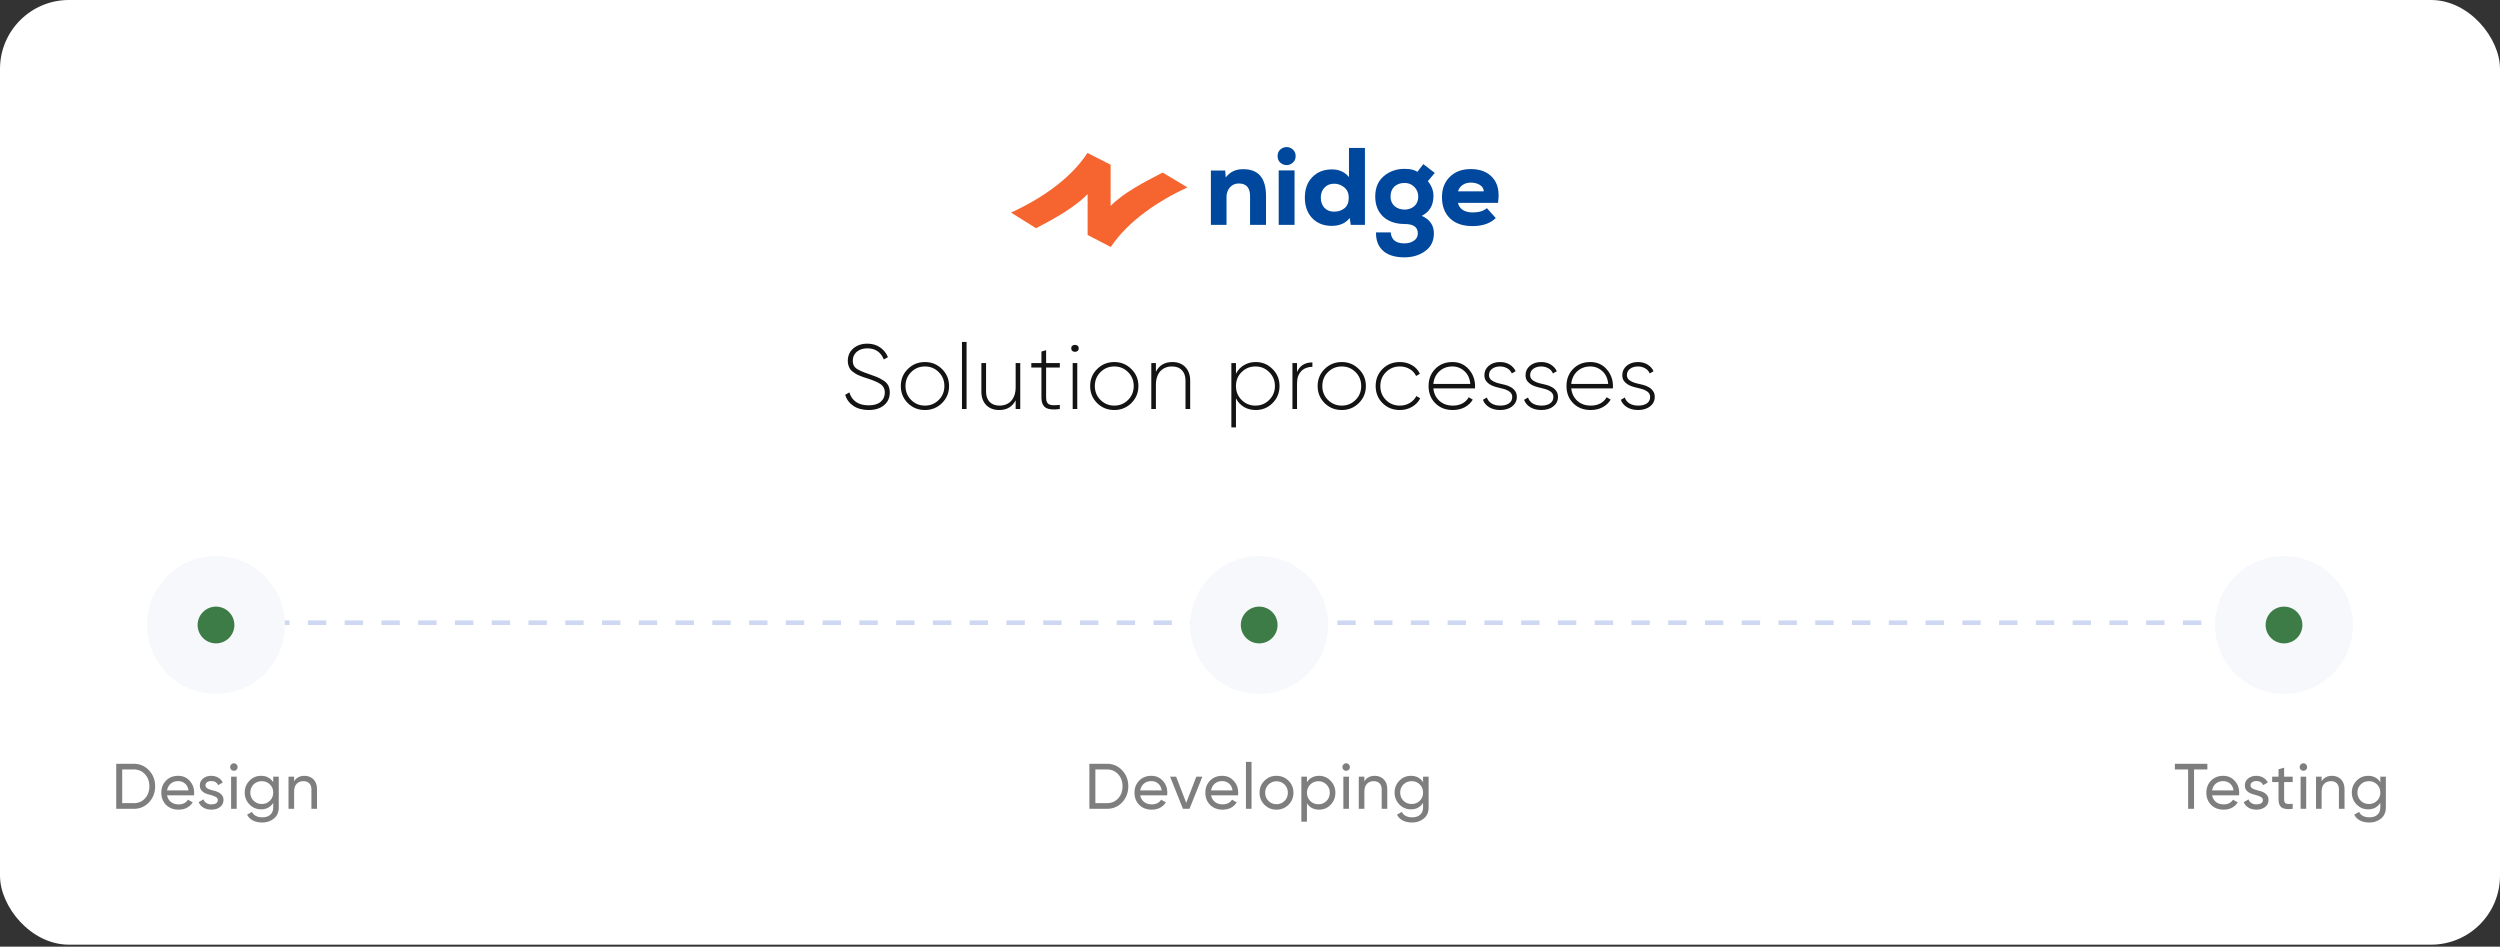
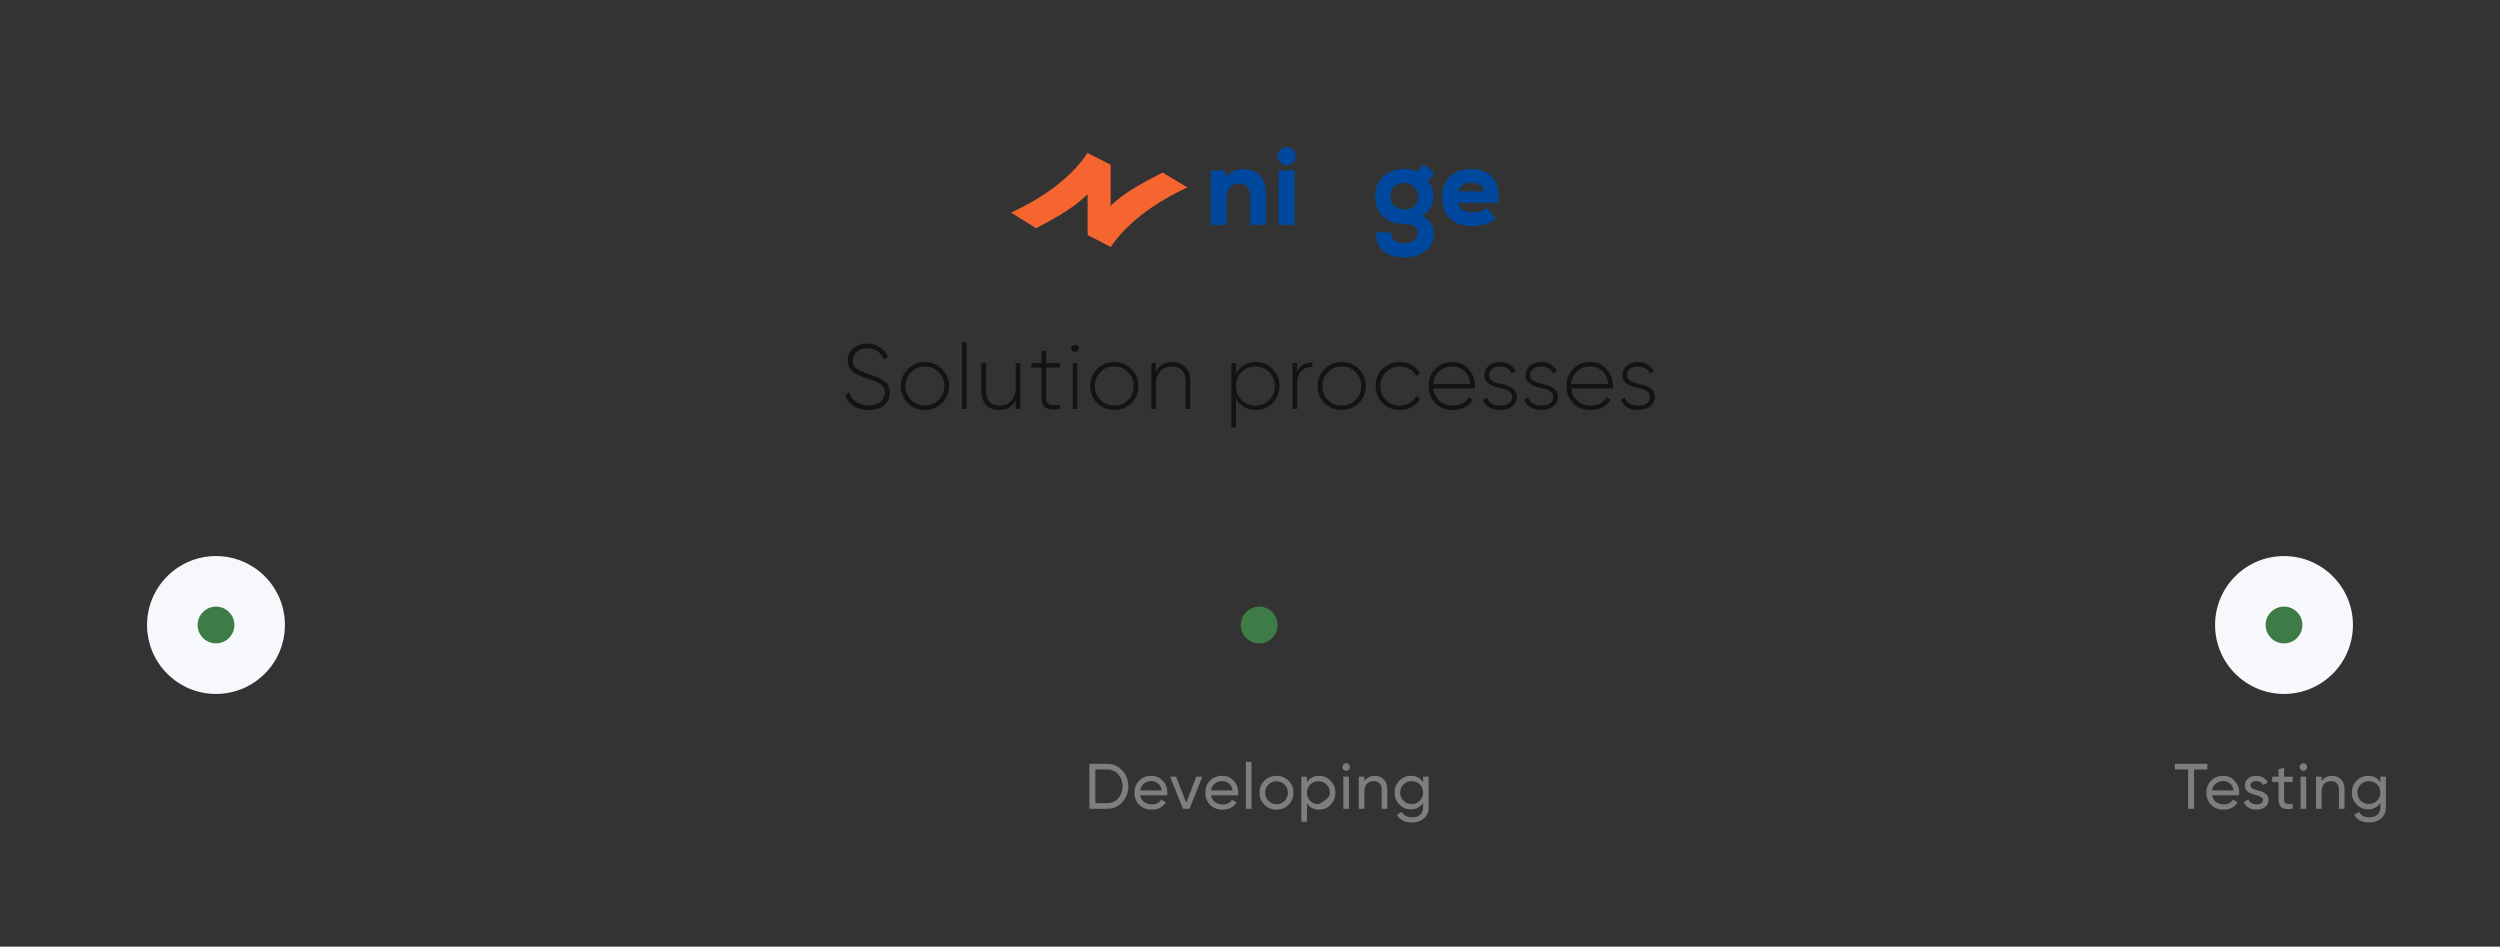
<svg xmlns="http://www.w3.org/2000/svg" width="544" height="206" viewBox="0 0 544 206" fill="none">
  <rect x="0" y="0" width="544" height="206" fill="#333333" stroke="none" />
-   <rect width="544" height="205.56" rx="15" fill="white" />
-   <path d="M29.112 166.2C30.438 166.2 31.544 166.676 32.43 167.628C33.317 168.571 33.76 169.728 33.76 171.1C33.76 172.463 33.317 173.625 32.43 174.586C31.544 175.529 30.438 176 29.112 176H25.29V166.2H29.112ZM29.112 174.768C30.111 174.768 30.928 174.418 31.562 173.718C32.197 173.009 32.514 172.136 32.514 171.1C32.514 170.064 32.197 169.191 31.562 168.482C30.928 167.782 30.111 167.432 29.112 167.432H26.592V174.768H29.112ZM36.347 173.06C36.469 173.685 36.753 174.171 37.201 174.516C37.649 174.861 38.209 175.034 38.881 175.034C39.805 175.034 40.477 174.693 40.897 174.012L41.933 174.6C41.243 175.655 40.216 176.182 38.853 176.182C37.752 176.182 36.847 175.837 36.137 175.146C35.447 174.437 35.101 173.555 35.101 172.5C35.101 171.436 35.442 170.559 36.123 169.868C36.805 169.168 37.687 168.818 38.769 168.818C39.796 168.818 40.631 169.182 41.275 169.91C41.929 170.619 42.255 171.487 42.255 172.514C42.255 172.701 42.241 172.883 42.213 173.06H36.347ZM38.769 169.966C38.116 169.966 37.575 170.153 37.145 170.526C36.716 170.89 36.45 171.38 36.347 171.996H41.023C40.921 171.324 40.659 170.82 40.239 170.484C39.819 170.139 39.329 169.966 38.769 169.966ZM44.712 170.89C44.712 171.161 44.843 171.38 45.104 171.548C45.375 171.707 45.706 171.837 46.098 171.94C46.369 171.996 46.653 172.071 46.952 172.164C47.251 172.257 47.526 172.383 47.778 172.542C48.03 172.701 48.235 172.906 48.394 173.158C48.553 173.401 48.632 173.709 48.632 174.082C48.632 174.717 48.385 175.225 47.89 175.608C47.395 175.991 46.77 176.182 46.014 176.182C45.333 176.182 44.749 176.037 44.264 175.748C43.779 175.449 43.433 175.048 43.228 174.544L44.278 173.942C44.39 174.278 44.6 174.544 44.908 174.74C45.216 174.936 45.585 175.034 46.014 175.034C46.415 175.034 46.747 174.959 47.008 174.81C47.269 174.651 47.4 174.409 47.4 174.082C47.4 173.811 47.265 173.597 46.994 173.438C46.733 173.27 46.406 173.139 46.014 173.046C45.734 172.971 45.445 172.887 45.146 172.794C44.847 172.701 44.572 172.579 44.32 172.43C44.077 172.271 43.877 172.071 43.718 171.828C43.559 171.585 43.48 171.277 43.48 170.904C43.48 170.297 43.713 169.798 44.18 169.406C44.656 169.014 45.249 168.818 45.958 168.818C46.527 168.818 47.031 168.949 47.47 169.21C47.918 169.462 48.254 169.817 48.478 170.274L47.456 170.848C47.204 170.251 46.705 169.952 45.958 169.952C45.613 169.952 45.319 170.036 45.076 170.204C44.833 170.363 44.712 170.591 44.712 170.89ZM50.902 167.726C50.668 167.726 50.472 167.647 50.314 167.488C50.155 167.329 50.076 167.138 50.076 166.914C50.076 166.69 50.155 166.499 50.314 166.34C50.472 166.172 50.668 166.088 50.902 166.088C51.126 166.088 51.317 166.172 51.476 166.34C51.634 166.499 51.714 166.69 51.714 166.914C51.714 167.138 51.634 167.329 51.476 167.488C51.317 167.647 51.126 167.726 50.902 167.726ZM50.286 176V169H51.504V176H50.286ZM59.452 169H60.656V175.706C60.656 176.742 60.306 177.545 59.606 178.114C58.897 178.693 58.056 178.982 57.086 178.982C56.292 178.982 55.611 178.837 55.042 178.548C54.482 178.259 54.057 177.834 53.768 177.274L54.832 176.672C55.205 177.456 55.966 177.848 57.114 177.848C57.842 177.848 58.411 177.657 58.822 177.274C59.242 176.901 59.452 176.378 59.452 175.706V174.712C58.836 175.645 57.959 176.112 56.82 176.112C55.812 176.112 54.967 175.757 54.286 175.048C53.595 174.329 53.25 173.466 53.25 172.458C53.25 171.45 53.595 170.591 54.286 169.882C54.967 169.173 55.812 168.818 56.82 168.818C57.968 168.818 58.845 169.28 59.452 170.204V169ZM59.452 172.458C59.452 171.758 59.214 171.17 58.738 170.694C58.262 170.218 57.669 169.98 56.96 169.98C56.251 169.98 55.658 170.218 55.182 170.694C54.706 171.17 54.468 171.758 54.468 172.458C54.468 173.167 54.706 173.76 55.182 174.236C55.658 174.712 56.251 174.95 56.96 174.95C57.669 174.95 58.262 174.712 58.738 174.236C59.214 173.76 59.452 173.167 59.452 172.458ZM66.267 168.818C66.678 168.818 67.047 168.888 67.373 169.028C67.709 169.159 67.994 169.35 68.227 169.602C68.47 169.845 68.657 170.143 68.787 170.498C68.918 170.853 68.983 171.254 68.983 171.702V176H67.765V171.772C67.765 171.203 67.611 170.764 67.303 170.456C66.995 170.139 66.571 169.98 66.029 169.98C65.423 169.98 64.933 170.171 64.559 170.554C64.186 170.927 63.999 171.506 63.999 172.29V176H62.781V169H63.999V170.008C64.485 169.215 65.241 168.818 66.267 168.818Z" fill="#7E7E7E" />
-   <path d="M240.872 166.2C242.197 166.2 243.303 166.676 244.19 167.628C245.077 168.571 245.52 169.728 245.52 171.1C245.52 172.463 245.077 173.625 244.19 174.586C243.303 175.529 242.197 176 240.872 176H237.05V166.2H240.872ZM240.872 174.768C241.871 174.768 242.687 174.418 243.322 173.718C243.957 173.009 244.274 172.136 244.274 171.1C244.274 170.064 243.957 169.191 243.322 168.482C242.687 167.782 241.871 167.432 240.872 167.432H238.352V174.768H240.872ZM248.107 173.06C248.228 173.685 248.513 174.171 248.961 174.516C249.409 174.861 249.969 175.034 250.641 175.034C251.565 175.034 252.237 174.693 252.657 174.012L253.693 174.6C253.002 175.655 251.975 176.182 250.613 176.182C249.511 176.182 248.606 175.837 247.897 175.146C247.206 174.437 246.861 173.555 246.861 172.5C246.861 171.436 247.201 170.559 247.883 169.868C248.564 169.168 249.446 168.818 250.529 168.818C251.555 168.818 252.391 169.182 253.035 169.91C253.688 170.619 254.015 171.487 254.015 172.514C254.015 172.701 254.001 172.883 253.973 173.06H248.107ZM250.529 169.966C249.875 169.966 249.334 170.153 248.905 170.526C248.475 170.89 248.209 171.38 248.107 171.996H252.783C252.68 171.324 252.419 170.82 251.999 170.484C251.579 170.139 251.089 169.966 250.529 169.966ZM260.321 169H261.638L258.837 176H257.409L254.609 169H255.925L258.123 174.698L260.321 169ZM263.528 173.06C263.649 173.685 263.934 174.171 264.382 174.516C264.83 174.861 265.39 175.034 266.062 175.034C266.986 175.034 267.658 174.693 268.078 174.012L269.114 174.6C268.423 175.655 267.397 176.182 266.034 176.182C264.933 176.182 264.027 175.837 263.318 175.146C262.627 174.437 262.282 173.555 262.282 172.5C262.282 171.436 262.623 170.559 263.304 169.868C263.985 169.168 264.867 168.818 265.95 168.818C266.977 168.818 267.812 169.182 268.456 169.91C269.109 170.619 269.436 171.487 269.436 172.514C269.436 172.701 269.422 172.883 269.394 173.06H263.528ZM265.95 169.966C265.297 169.966 264.755 170.153 264.326 170.526C263.897 170.89 263.631 171.38 263.528 171.996H268.204C268.101 171.324 267.84 170.82 267.42 170.484C267 170.139 266.51 169.966 265.95 169.966ZM271.116 176V165.78H272.334V176H271.116ZM280.38 175.118C279.671 175.827 278.798 176.182 277.762 176.182C276.726 176.182 275.854 175.827 275.144 175.118C274.435 174.409 274.08 173.536 274.08 172.5C274.08 171.464 274.435 170.591 275.144 169.882C275.854 169.173 276.726 168.818 277.762 168.818C278.798 168.818 279.671 169.173 280.38 169.882C281.099 170.601 281.458 171.473 281.458 172.5C281.458 173.527 281.099 174.399 280.38 175.118ZM277.762 174.992C278.462 174.992 279.05 174.754 279.526 174.278C280.002 173.802 280.24 173.209 280.24 172.5C280.24 171.791 280.002 171.198 279.526 170.722C279.05 170.246 278.462 170.008 277.762 170.008C277.072 170.008 276.488 170.246 276.012 170.722C275.536 171.198 275.298 171.791 275.298 172.5C275.298 173.209 275.536 173.802 276.012 174.278C276.488 174.754 277.072 174.992 277.762 174.992ZM287.038 168.818C288.018 168.818 288.854 169.177 289.544 169.896C290.235 170.615 290.58 171.483 290.58 172.5C290.58 173.527 290.235 174.399 289.544 175.118C288.863 175.827 288.028 176.182 287.038 176.182C285.872 176.182 284.99 175.72 284.392 174.796V178.8H283.174V169H284.392V170.204C284.99 169.28 285.872 168.818 287.038 168.818ZM286.884 175.006C287.584 175.006 288.172 174.768 288.648 174.292C289.124 173.807 289.362 173.209 289.362 172.5C289.362 171.791 289.124 171.198 288.648 170.722C288.172 170.237 287.584 169.994 286.884 169.994C286.175 169.994 285.582 170.237 285.106 170.722C284.63 171.198 284.392 171.791 284.392 172.5C284.392 173.209 284.63 173.807 285.106 174.292C285.582 174.768 286.175 175.006 286.884 175.006ZM292.93 167.726C292.696 167.726 292.5 167.647 292.342 167.488C292.183 167.329 292.104 167.138 292.104 166.914C292.104 166.69 292.183 166.499 292.342 166.34C292.5 166.172 292.696 166.088 292.93 166.088C293.154 166.088 293.345 166.172 293.504 166.34C293.662 166.499 293.742 166.69 293.742 166.914C293.742 167.138 293.662 167.329 293.504 167.488C293.345 167.647 293.154 167.726 292.93 167.726ZM292.314 176V169H293.532V176H292.314ZM299.156 168.818C299.567 168.818 299.935 168.888 300.262 169.028C300.598 169.159 300.883 169.35 301.116 169.602C301.359 169.845 301.545 170.143 301.676 170.498C301.807 170.853 301.872 171.254 301.872 171.702V176H300.654V171.772C300.654 171.203 300.5 170.764 300.192 170.456C299.884 170.139 299.459 169.98 298.918 169.98C298.311 169.98 297.821 170.171 297.448 170.554C297.075 170.927 296.888 171.506 296.888 172.29V176H295.67V169H296.888V170.008C297.373 169.215 298.129 168.818 299.156 168.818ZM309.662 169H310.866V175.706C310.866 176.742 310.516 177.545 309.816 178.114C309.107 178.693 308.267 178.982 307.296 178.982C306.503 178.982 305.822 178.837 305.252 178.548C304.692 178.259 304.268 177.834 303.978 177.274L305.042 176.672C305.416 177.456 306.176 177.848 307.324 177.848C308.052 177.848 308.622 177.657 309.032 177.274C309.452 176.901 309.662 176.378 309.662 175.706V174.712C309.046 175.645 308.169 176.112 307.03 176.112C306.022 176.112 305.178 175.757 304.496 175.048C303.806 174.329 303.46 173.466 303.46 172.458C303.46 171.45 303.806 170.591 304.496 169.882C305.178 169.173 306.022 168.818 307.03 168.818C308.178 168.818 309.056 169.28 309.662 170.204V169ZM309.662 172.458C309.662 171.758 309.424 171.17 308.948 170.694C308.472 170.218 307.88 169.98 307.17 169.98C306.461 169.98 305.868 170.218 305.392 170.694C304.916 171.17 304.678 171.758 304.678 172.458C304.678 173.167 304.916 173.76 305.392 174.236C305.868 174.712 306.461 174.95 307.17 174.95C307.88 174.95 308.472 174.712 308.948 174.236C309.424 173.76 309.662 173.167 309.662 172.458Z" fill="#7E7E7E" />
+   <path d="M240.872 166.2C242.197 166.2 243.303 166.676 244.19 167.628C245.077 168.571 245.52 169.728 245.52 171.1C245.52 172.463 245.077 173.625 244.19 174.586C243.303 175.529 242.197 176 240.872 176H237.05V166.2H240.872ZM240.872 174.768C241.871 174.768 242.687 174.418 243.322 173.718C243.957 173.009 244.274 172.136 244.274 171.1C244.274 170.064 243.957 169.191 243.322 168.482C242.687 167.782 241.871 167.432 240.872 167.432H238.352V174.768H240.872ZM248.107 173.06C248.228 173.685 248.513 174.171 248.961 174.516C249.409 174.861 249.969 175.034 250.641 175.034C251.565 175.034 252.237 174.693 252.657 174.012L253.693 174.6C253.002 175.655 251.975 176.182 250.613 176.182C249.511 176.182 248.606 175.837 247.897 175.146C247.206 174.437 246.861 173.555 246.861 172.5C246.861 171.436 247.201 170.559 247.883 169.868C248.564 169.168 249.446 168.818 250.529 168.818C251.555 168.818 252.391 169.182 253.035 169.91C253.688 170.619 254.015 171.487 254.015 172.514C254.015 172.701 254.001 172.883 253.973 173.06H248.107ZM250.529 169.966C249.875 169.966 249.334 170.153 248.905 170.526C248.475 170.89 248.209 171.38 248.107 171.996H252.783C252.68 171.324 252.419 170.82 251.999 170.484C251.579 170.139 251.089 169.966 250.529 169.966ZM260.321 169H261.638L258.837 176H257.409L254.609 169H255.925L258.123 174.698L260.321 169ZM263.528 173.06C263.649 173.685 263.934 174.171 264.382 174.516C264.83 174.861 265.39 175.034 266.062 175.034C266.986 175.034 267.658 174.693 268.078 174.012L269.114 174.6C268.423 175.655 267.397 176.182 266.034 176.182C264.933 176.182 264.027 175.837 263.318 175.146C262.627 174.437 262.282 173.555 262.282 172.5C262.282 171.436 262.623 170.559 263.304 169.868C263.985 169.168 264.867 168.818 265.95 168.818C266.977 168.818 267.812 169.182 268.456 169.91C269.109 170.619 269.436 171.487 269.436 172.514C269.436 172.701 269.422 172.883 269.394 173.06H263.528ZM265.95 169.966C265.297 169.966 264.755 170.153 264.326 170.526C263.897 170.89 263.631 171.38 263.528 171.996H268.204C268.101 171.324 267.84 170.82 267.42 170.484C267 170.139 266.51 169.966 265.95 169.966ZM271.116 176V165.78H272.334V176H271.116ZM280.38 175.118C279.671 175.827 278.798 176.182 277.762 176.182C276.726 176.182 275.854 175.827 275.144 175.118C274.435 174.409 274.08 173.536 274.08 172.5C274.08 171.464 274.435 170.591 275.144 169.882C275.854 169.173 276.726 168.818 277.762 168.818C278.798 168.818 279.671 169.173 280.38 169.882C281.099 170.601 281.458 171.473 281.458 172.5C281.458 173.527 281.099 174.399 280.38 175.118ZM277.762 174.992C278.462 174.992 279.05 174.754 279.526 174.278C280.002 173.802 280.24 173.209 280.24 172.5C280.24 171.791 280.002 171.198 279.526 170.722C279.05 170.246 278.462 170.008 277.762 170.008C277.072 170.008 276.488 170.246 276.012 170.722C275.536 171.198 275.298 171.791 275.298 172.5C275.298 173.209 275.536 173.802 276.012 174.278C276.488 174.754 277.072 174.992 277.762 174.992ZM287.038 168.818C288.018 168.818 288.854 169.177 289.544 169.896C290.235 170.615 290.58 171.483 290.58 172.5C290.58 173.527 290.235 174.399 289.544 175.118C288.863 175.827 288.028 176.182 287.038 176.182C285.872 176.182 284.99 175.72 284.392 174.796V178.8H283.174V169H284.392V170.204C284.99 169.28 285.872 168.818 287.038 168.818ZM286.884 175.006C289.124 173.807 289.362 173.209 289.362 172.5C289.362 171.791 289.124 171.198 288.648 170.722C288.172 170.237 287.584 169.994 286.884 169.994C286.175 169.994 285.582 170.237 285.106 170.722C284.63 171.198 284.392 171.791 284.392 172.5C284.392 173.209 284.63 173.807 285.106 174.292C285.582 174.768 286.175 175.006 286.884 175.006ZM292.93 167.726C292.696 167.726 292.5 167.647 292.342 167.488C292.183 167.329 292.104 167.138 292.104 166.914C292.104 166.69 292.183 166.499 292.342 166.34C292.5 166.172 292.696 166.088 292.93 166.088C293.154 166.088 293.345 166.172 293.504 166.34C293.662 166.499 293.742 166.69 293.742 166.914C293.742 167.138 293.662 167.329 293.504 167.488C293.345 167.647 293.154 167.726 292.93 167.726ZM292.314 176V169H293.532V176H292.314ZM299.156 168.818C299.567 168.818 299.935 168.888 300.262 169.028C300.598 169.159 300.883 169.35 301.116 169.602C301.359 169.845 301.545 170.143 301.676 170.498C301.807 170.853 301.872 171.254 301.872 171.702V176H300.654V171.772C300.654 171.203 300.5 170.764 300.192 170.456C299.884 170.139 299.459 169.98 298.918 169.98C298.311 169.98 297.821 170.171 297.448 170.554C297.075 170.927 296.888 171.506 296.888 172.29V176H295.67V169H296.888V170.008C297.373 169.215 298.129 168.818 299.156 168.818ZM309.662 169H310.866V175.706C310.866 176.742 310.516 177.545 309.816 178.114C309.107 178.693 308.267 178.982 307.296 178.982C306.503 178.982 305.822 178.837 305.252 178.548C304.692 178.259 304.268 177.834 303.978 177.274L305.042 176.672C305.416 177.456 306.176 177.848 307.324 177.848C308.052 177.848 308.622 177.657 309.032 177.274C309.452 176.901 309.662 176.378 309.662 175.706V174.712C309.046 175.645 308.169 176.112 307.03 176.112C306.022 176.112 305.178 175.757 304.496 175.048C303.806 174.329 303.46 173.466 303.46 172.458C303.46 171.45 303.806 170.591 304.496 169.882C305.178 169.173 306.022 168.818 307.03 168.818C308.178 168.818 309.056 169.28 309.662 170.204V169ZM309.662 172.458C309.662 171.758 309.424 171.17 308.948 170.694C308.472 170.218 307.88 169.98 307.17 169.98C306.461 169.98 305.868 170.218 305.392 170.694C304.916 171.17 304.678 171.758 304.678 172.458C304.678 173.167 304.916 173.76 305.392 174.236C305.868 174.712 306.461 174.95 307.17 174.95C307.88 174.95 308.472 174.712 308.948 174.236C309.424 173.76 309.662 173.167 309.662 172.458Z" fill="#7E7E7E" />
  <path d="M480.322 166.2V167.432H477.424V176H476.136V167.432H473.252V166.2H480.322ZM481.347 173.06C481.468 173.685 481.753 174.171 482.201 174.516C482.649 174.861 483.209 175.034 483.881 175.034C484.805 175.034 485.477 174.693 485.897 174.012L486.933 174.6C486.242 175.655 485.216 176.182 483.853 176.182C482.752 176.182 481.846 175.837 481.137 175.146C480.446 174.437 480.101 173.555 480.101 172.5C480.101 171.436 480.442 170.559 481.123 169.868C481.804 169.168 482.686 168.818 483.769 168.818C484.796 168.818 485.631 169.182 486.275 169.91C486.928 170.619 487.255 171.487 487.255 172.514C487.255 172.701 487.241 172.883 487.213 173.06H481.347ZM483.769 169.966C483.116 169.966 482.574 170.153 482.145 170.526C481.716 170.89 481.45 171.38 481.347 171.996H486.023C485.92 171.324 485.659 170.82 485.239 170.484C484.819 170.139 484.329 169.966 483.769 169.966ZM489.712 170.89C489.712 171.161 489.842 171.38 490.104 171.548C490.374 171.707 490.706 171.837 491.098 171.94C491.368 171.996 491.653 172.071 491.952 172.164C492.25 172.257 492.526 172.383 492.778 172.542C493.03 172.701 493.235 172.906 493.394 173.158C493.552 173.401 493.632 173.709 493.632 174.082C493.632 174.717 493.384 175.225 492.89 175.608C492.395 175.991 491.77 176.182 491.014 176.182C490.332 176.182 489.749 176.037 489.264 175.748C488.778 175.449 488.433 175.048 488.228 174.544L489.278 173.942C489.39 174.278 489.6 174.544 489.908 174.74C490.216 174.936 490.584 175.034 491.014 175.034C491.415 175.034 491.746 174.959 492.008 174.81C492.269 174.651 492.4 174.409 492.4 174.082C492.4 173.811 492.264 173.597 491.994 173.438C491.732 173.27 491.406 173.139 491.014 173.046C490.734 172.971 490.444 172.887 490.146 172.794C489.847 172.701 489.572 172.579 489.32 172.43C489.077 172.271 488.876 172.071 488.718 171.828C488.559 171.585 488.48 171.277 488.48 170.904C488.48 170.297 488.713 169.798 489.18 169.406C489.656 169.014 490.248 168.818 490.958 168.818C491.527 168.818 492.031 168.949 492.47 169.21C492.918 169.462 493.254 169.817 493.478 170.274L492.456 170.848C492.204 170.251 491.704 169.952 490.958 169.952C490.612 169.952 490.318 170.036 490.076 170.204C489.833 170.363 489.712 170.591 489.712 170.89ZM498.888 170.176H497.026V173.97C497.026 174.241 497.064 174.446 497.138 174.586C497.222 174.717 497.339 174.81 497.488 174.866C497.647 174.922 497.843 174.95 498.076 174.95C498.31 174.941 498.58 174.927 498.888 174.908V176C497.824 176.14 497.045 176.056 496.55 175.748C496.056 175.431 495.808 174.838 495.808 173.97V170.176H494.422V169H495.808V167.404L497.026 167.04V169H498.888V170.176ZM501.226 167.726C500.993 167.726 500.797 167.647 500.638 167.488C500.48 167.329 500.4 167.138 500.4 166.914C500.4 166.69 500.48 166.499 500.638 166.34C500.797 166.172 500.993 166.088 501.226 166.088C501.45 166.088 501.642 166.172 501.8 166.34C501.959 166.499 502.038 166.69 502.038 166.914C502.038 167.138 501.959 167.329 501.8 167.488C501.642 167.647 501.45 167.726 501.226 167.726ZM500.61 176V169H501.828V176H500.61ZM507.453 168.818C507.863 168.818 508.232 168.888 508.559 169.028C508.895 169.159 509.179 169.35 509.413 169.602C509.655 169.845 509.842 170.143 509.973 170.498C510.103 170.853 510.169 171.254 510.169 171.702V176H508.951V171.772C508.951 171.203 508.797 170.764 508.489 170.456C508.181 170.139 507.756 169.98 507.215 169.98C506.608 169.98 506.118 170.171 505.745 170.554C505.371 170.927 505.185 171.506 505.185 172.29V176H503.967V169H505.185V170.008C505.67 169.215 506.426 168.818 507.453 168.818ZM517.959 169H519.163V175.706C519.163 176.742 518.813 177.545 518.113 178.114C517.404 178.693 516.564 178.982 515.593 178.982C514.8 178.982 514.118 178.837 513.549 178.548C512.989 178.259 512.564 177.834 512.275 177.274L513.339 176.672C513.712 177.456 514.473 177.848 515.621 177.848C516.349 177.848 516.918 177.657 517.329 177.274C517.749 176.901 517.959 176.378 517.959 175.706V174.712C517.343 175.645 516.466 176.112 515.327 176.112C514.319 176.112 513.474 175.757 512.793 175.048C512.102 174.329 511.757 173.466 511.757 172.458C511.757 171.45 512.102 170.591 512.793 169.882C513.474 169.173 514.319 168.818 515.327 168.818C516.475 168.818 517.352 169.28 517.959 170.204V169ZM517.959 172.458C517.959 171.758 517.721 171.17 517.245 170.694C516.769 170.218 516.176 169.98 515.467 169.98C514.758 169.98 514.165 170.218 513.689 170.694C513.213 171.17 512.975 171.758 512.975 172.458C512.975 173.167 513.213 173.76 513.689 174.236C514.165 174.712 514.758 174.95 515.467 174.95C516.176 174.95 516.769 174.712 517.245 174.236C517.721 173.76 517.959 173.167 517.959 172.458Z" fill="#7E7E7E" />
-   <line x1="51" y1="135.5" x2="503" y2="135.5" stroke="#CFD8F3" stroke-dasharray="4 4" />
  <path d="M189.02 89.22C187.727 89.22 186.627 88.927 185.72 88.34C184.827 87.74 184.22 86.933 183.9 85.92L184.82 85.38C185.073 86.26 185.553 86.953 186.26 87.46C186.967 87.953 187.887 88.2 189.02 88.2C190.153 88.2 191.02 87.947 191.62 87.44C192.233 86.92 192.54 86.24 192.54 85.4C192.54 84.64 192.247 84.047 191.66 83.62C191.1 83.22 190.187 82.813 188.92 82.4L187.92 82.08L187.04 81.74C186.627 81.567 186.34 81.427 186.18 81.32C185.993 81.2 185.767 81.04 185.5 80.84C185.247 80.64 185.06 80.44 184.94 80.24C184.82 80.027 184.713 79.78 184.62 79.5C184.527 79.207 184.48 78.887 184.48 78.54C184.48 77.407 184.88 76.5 185.68 75.82C186.493 75.127 187.507 74.78 188.72 74.78C189.813 74.78 190.747 75.053 191.52 75.6C192.293 76.133 192.86 76.84 193.22 77.72L192.32 78.22C191.667 76.607 190.467 75.8 188.72 75.8C188.24 75.8 187.807 75.867 187.42 76C187.033 76.133 186.7 76.32 186.42 76.56C186.14 76.8 185.927 77.087 185.78 77.42C185.633 77.74 185.56 78.1 185.56 78.5C185.56 79.26 185.827 79.827 186.36 80.2C186.893 80.573 187.767 80.96 188.98 81.36C189.753 81.627 190.353 81.847 190.78 82.02C191.233 82.207 191.7 82.453 192.18 82.76C192.687 83.067 193.053 83.44 193.28 83.88C193.507 84.307 193.62 84.807 193.62 85.38C193.62 86.553 193.2 87.487 192.36 88.18C191.533 88.873 190.42 89.22 189.02 89.22ZM201.278 89.22C199.798 89.22 198.551 88.72 197.538 87.72C196.524 86.707 196.018 85.467 196.018 84C196.018 82.533 196.524 81.3 197.538 80.3C198.551 79.287 199.798 78.78 201.278 78.78C202.731 78.78 203.964 79.287 204.978 80.3C206.004 81.3 206.518 82.533 206.518 84C206.518 85.453 206.004 86.693 204.978 87.72C203.951 88.72 202.718 89.22 201.278 89.22ZM198.258 87.02C199.084 87.847 200.091 88.26 201.278 88.26C202.451 88.26 203.451 87.847 204.278 87.02C205.091 86.207 205.498 85.2 205.498 84C205.498 82.8 205.091 81.793 204.278 80.98C203.451 80.153 202.451 79.74 201.278 79.74C200.091 79.74 199.084 80.153 198.258 80.98C197.444 81.793 197.038 82.8 197.038 84C197.038 85.2 197.444 86.207 198.258 87.02ZM209.324 89V74.4H210.324V89H209.324ZM221.006 79H222.006V89H221.006V87.1C220.286 88.513 219.093 89.22 217.426 89.22C216.826 89.22 216.286 89.127 215.806 88.94C215.34 88.753 214.933 88.487 214.586 88.14C214.253 87.78 213.993 87.353 213.806 86.86C213.633 86.367 213.546 85.82 213.546 85.22V79H214.566V85.22C214.566 86.153 214.82 86.893 215.326 87.44C215.846 87.987 216.573 88.26 217.506 88.26C218.026 88.26 218.5 88.173 218.926 88C219.353 87.827 219.72 87.573 220.026 87.24C220.333 86.907 220.573 86.493 220.746 86C220.92 85.493 221.006 84.92 221.006 84.28V79ZM230.615 79.98H227.635V86.48C227.635 86.92 227.695 87.26 227.815 87.5C227.935 87.74 228.115 87.913 228.355 88.02C228.609 88.127 228.922 88.18 229.295 88.18C229.669 88.18 230.109 88.153 230.615 88.1V89C229.255 89.2 228.249 89.113 227.595 88.74C226.942 88.353 226.615 87.6 226.615 86.48V79.98H224.415V79H226.615V76.5L227.635 76.2V79H230.615V79.98ZM233.115 75.78C233.102 75.527 233.182 75.34 233.355 75.22C233.528 75.1 233.715 75.04 233.915 75.04C234.115 75.04 234.302 75.1 234.475 75.22C234.648 75.34 234.728 75.527 234.715 75.78C234.728 76.047 234.648 76.247 234.475 76.38C234.302 76.5 234.115 76.56 233.915 76.56C233.715 76.56 233.528 76.5 233.355 76.38C233.182 76.247 233.102 76.047 233.115 75.78ZM233.415 89V79H234.415V89H233.415ZM242.477 89.22C240.997 89.22 239.75 88.72 238.737 87.72C237.724 86.707 237.217 85.467 237.217 84C237.217 82.533 237.724 81.3 238.737 80.3C239.75 79.287 240.997 78.78 242.477 78.78C243.93 78.78 245.164 79.287 246.177 80.3C247.204 81.3 247.717 82.533 247.717 84C247.717 85.453 247.204 86.693 246.177 87.72C245.15 88.72 243.917 89.22 242.477 89.22ZM239.457 87.02C240.284 87.847 241.29 88.26 242.477 88.26C243.65 88.26 244.65 87.847 245.477 87.02C246.29 86.207 246.697 85.2 246.697 84C246.697 82.8 246.29 81.793 245.477 80.98C244.65 80.153 243.65 79.74 242.477 79.74C241.29 79.74 240.284 80.153 239.457 80.98C238.644 81.793 238.237 82.8 238.237 84C238.237 85.2 238.644 86.207 239.457 87.02ZM255.104 78.78C255.704 78.78 256.237 78.873 256.704 79.06C257.184 79.247 257.59 79.52 257.924 79.88C258.27 80.227 258.53 80.647 258.704 81.14C258.89 81.633 258.984 82.18 258.984 82.78V89H257.964V82.78C257.964 81.847 257.704 81.107 257.184 80.56C256.677 80.013 255.957 79.74 255.024 79.74C254.504 79.74 254.03 79.827 253.604 80C253.177 80.173 252.81 80.427 252.504 80.76C252.197 81.093 251.957 81.513 251.784 82.02C251.61 82.513 251.524 83.08 251.524 83.72V89H250.524V79H251.524V80.9C252.244 79.487 253.437 78.78 255.104 78.78ZM273.245 78.78C274.685 78.78 275.905 79.287 276.905 80.3C277.918 81.3 278.425 82.533 278.425 84C278.425 85.467 277.918 86.707 276.905 87.72C275.905 88.72 274.685 89.22 273.245 89.22C272.285 89.22 271.431 89 270.685 88.56C269.938 88.107 269.358 87.48 268.945 86.68V93H267.945V79H268.945V81.32C269.358 80.52 269.938 79.9 270.685 79.46C271.431 79.007 272.285 78.78 273.245 78.78ZM270.165 87.02C270.991 87.847 271.998 88.26 273.185 88.26C274.358 88.26 275.358 87.847 276.185 87.02C277.011 86.193 277.425 85.187 277.425 84C277.425 82.813 277.011 81.807 276.185 80.98C275.358 80.153 274.358 79.74 273.185 79.74C271.998 79.74 270.991 80.153 270.165 80.98C269.351 81.793 268.945 82.8 268.945 84C268.945 85.2 269.351 86.207 270.165 87.02ZM282.235 80.96C282.835 79.56 283.949 78.86 285.575 78.86V79.82C285.095 79.82 284.649 79.9 284.235 80.06C283.835 80.207 283.482 80.433 283.175 80.74C282.882 81.033 282.649 81.407 282.475 81.86C282.315 82.313 282.235 82.84 282.235 83.44V89H281.235V79H282.235V80.96ZM291.977 89.22C290.497 89.22 289.25 88.72 288.237 87.72C287.224 86.707 286.717 85.467 286.717 84C286.717 82.533 287.224 81.3 288.237 80.3C289.25 79.287 290.497 78.78 291.977 78.78C293.43 78.78 294.664 79.287 295.677 80.3C296.704 81.3 297.217 82.533 297.217 84C297.217 85.453 296.704 86.693 295.677 87.72C294.65 88.72 293.417 89.22 291.977 89.22ZM288.957 87.02C289.784 87.847 290.79 88.26 291.977 88.26C293.15 88.26 294.15 87.847 294.977 87.02C295.79 86.207 296.197 85.2 296.197 84C296.197 82.8 295.79 81.793 294.977 80.98C294.15 80.153 293.15 79.74 291.977 79.74C290.79 79.74 289.784 80.153 288.957 80.98C288.144 81.793 287.737 82.8 287.737 84C287.737 85.2 288.144 86.207 288.957 87.02ZM304.604 89.22C303.097 89.22 301.844 88.72 300.844 87.72C299.844 86.72 299.344 85.48 299.344 84C299.344 82.52 299.844 81.28 300.844 80.28C301.844 79.28 303.097 78.78 304.604 78.78C305.577 78.78 306.457 79.007 307.244 79.46C308.03 79.913 308.604 80.54 308.964 81.34L308.144 81.82C307.85 81.18 307.384 80.673 306.744 80.3C306.117 79.927 305.404 79.74 304.604 79.74C303.417 79.74 302.41 80.153 301.584 80.98C300.77 81.793 300.364 82.8 300.364 84C300.364 85.213 300.77 86.227 301.584 87.04C302.397 87.853 303.404 88.26 304.604 88.26C305.404 88.26 306.117 88.073 306.744 87.7C307.384 87.327 307.87 86.82 308.204 86.18L309.044 86.68C308.644 87.453 308.044 88.073 307.244 88.54C306.457 88.993 305.577 89.22 304.604 89.22ZM316.037 78.78C317.504 78.78 318.69 79.3 319.597 80.34C320.517 81.38 320.977 82.613 320.977 84.04C320.977 84.093 320.97 84.173 320.957 84.28C320.957 84.387 320.957 84.467 320.957 84.52H311.897C312.017 85.64 312.464 86.547 313.237 87.24C314.01 87.92 314.977 88.26 316.137 88.26C316.937 88.26 317.637 88.1 318.237 87.78C318.837 87.447 319.29 87 319.597 86.44L320.477 86.96C320.064 87.653 319.477 88.207 318.717 88.62C317.957 89.02 317.09 89.22 316.117 89.22C314.57 89.22 313.31 88.733 312.337 87.76C311.35 86.773 310.857 85.52 310.857 84C310.857 82.507 311.337 81.267 312.297 80.28C313.27 79.28 314.517 78.78 316.037 78.78ZM316.037 79.74C314.917 79.74 313.97 80.093 313.197 80.8C312.437 81.507 312.004 82.42 311.897 83.54H319.937C319.83 82.353 319.404 81.427 318.657 80.76C317.91 80.08 317.037 79.74 316.037 79.74ZM324.004 81.62C324.004 82.113 324.21 82.5 324.624 82.78C325.037 83.06 325.544 83.273 326.144 83.42C326.584 83.513 327.03 83.62 327.484 83.74C327.95 83.86 328.37 84.027 328.744 84.24C329.13 84.453 329.444 84.733 329.684 85.08C329.937 85.413 330.064 85.847 330.064 86.38C330.064 86.793 329.977 87.173 329.804 87.52C329.63 87.867 329.384 88.167 329.064 88.42C328.757 88.673 328.384 88.867 327.944 89C327.504 89.147 327.017 89.22 326.484 89.22C325.524 89.22 324.71 89.02 324.044 88.62C323.39 88.22 322.937 87.68 322.684 87L323.544 86.5C323.73 87.06 324.077 87.493 324.584 87.8C325.09 88.107 325.724 88.26 326.484 88.26C327.244 88.26 327.864 88.1 328.344 87.78C328.824 87.447 329.064 86.98 329.064 86.38C329.064 85.887 328.857 85.493 328.444 85.2C328.03 84.907 327.524 84.693 326.924 84.56C326.484 84.453 326.03 84.34 325.564 84.22C325.11 84.1 324.69 83.933 324.304 83.72C323.93 83.507 323.617 83.233 323.364 82.9C323.124 82.567 323.004 82.14 323.004 81.62C323.004 80.82 323.317 80.147 323.944 79.6C324.597 79.053 325.417 78.78 326.404 78.78C327.204 78.78 327.897 78.96 328.484 79.32C329.084 79.68 329.524 80.167 329.804 80.78L328.964 81.26C328.764 80.767 328.43 80.393 327.964 80.14C327.497 79.873 326.977 79.74 326.404 79.74C325.724 79.74 325.15 79.913 324.684 80.26C324.23 80.593 324.004 81.047 324.004 81.62ZM332.958 81.62C332.958 82.113 333.165 82.5 333.578 82.78C333.992 83.06 334.498 83.273 335.098 83.42C335.538 83.513 335.985 83.62 336.438 83.74C336.905 83.86 337.325 84.027 337.698 84.24C338.085 84.453 338.398 84.733 338.638 85.08C338.892 85.413 339.018 85.847 339.018 86.38C339.018 86.793 338.932 87.173 338.758 87.52C338.585 87.867 338.338 88.167 338.018 88.42C337.712 88.673 337.338 88.867 336.898 89C336.458 89.147 335.972 89.22 335.438 89.22C334.478 89.22 333.665 89.02 332.998 88.62C332.345 88.22 331.892 87.68 331.638 87L332.498 86.5C332.685 87.06 333.032 87.493 333.538 87.8C334.045 88.107 334.678 88.26 335.438 88.26C336.198 88.26 336.818 88.1 337.298 87.78C337.778 87.447 338.018 86.98 338.018 86.38C338.018 85.887 337.812 85.493 337.398 85.2C336.985 84.907 336.478 84.693 335.878 84.56C335.438 84.453 334.985 84.34 334.518 84.22C334.065 84.1 333.645 83.933 333.258 83.72C332.885 83.507 332.572 83.233 332.318 82.9C332.078 82.567 331.958 82.14 331.958 81.62C331.958 80.82 332.272 80.147 332.898 79.6C333.552 79.053 334.372 78.78 335.358 78.78C336.158 78.78 336.852 78.96 337.438 79.32C338.038 79.68 338.478 80.167 338.758 80.78L337.918 81.26C337.718 80.767 337.385 80.393 336.918 80.14C336.452 79.873 335.932 79.74 335.358 79.74C334.678 79.74 334.105 79.913 333.638 80.26C333.185 80.593 332.958 81.047 332.958 81.62ZM346.045 78.78C347.512 78.78 348.699 79.3 349.605 80.34C350.525 81.38 350.985 82.613 350.985 84.04C350.985 84.093 350.979 84.173 350.965 84.28C350.965 84.387 350.965 84.467 350.965 84.52H341.905C342.025 85.64 342.472 86.547 343.245 87.24C344.019 87.92 344.985 88.26 346.145 88.26C346.945 88.26 347.645 88.1 348.245 87.78C348.845 87.447 349.299 87 349.605 86.44L350.485 86.96C350.072 87.653 349.485 88.207 348.725 88.62C347.965 89.02 347.099 89.22 346.125 89.22C344.579 89.22 343.319 88.733 342.345 87.76C341.359 86.773 340.865 85.52 340.865 84C340.865 82.507 341.345 81.267 342.305 80.28C343.279 79.28 344.525 78.78 346.045 78.78ZM346.045 79.74C344.925 79.74 343.979 80.093 343.205 80.8C342.445 81.507 342.012 82.42 341.905 83.54H349.945C349.839 82.353 349.412 81.427 348.665 80.76C347.919 80.08 347.045 79.74 346.045 79.74ZM354.012 81.62C354.012 82.113 354.219 82.5 354.632 82.78C355.046 83.06 355.552 83.273 356.152 83.42C356.592 83.513 357.039 83.62 357.492 83.74C357.959 83.86 358.379 84.027 358.752 84.24C359.139 84.453 359.452 84.733 359.692 85.08C359.946 85.413 360.072 85.847 360.072 86.38C360.072 86.793 359.986 87.173 359.812 87.52C359.639 87.867 359.392 88.167 359.072 88.42C358.766 88.673 358.392 88.867 357.952 89C357.512 89.147 357.026 89.22 356.492 89.22C355.532 89.22 354.719 89.02 354.052 88.62C353.399 88.22 352.946 87.68 352.692 87L353.552 86.5C353.739 87.06 354.086 87.493 354.592 87.8C355.099 88.107 355.732 88.26 356.492 88.26C357.252 88.26 357.872 88.1 358.352 87.78C358.832 87.447 359.072 86.98 359.072 86.38C359.072 85.887 358.866 85.493 358.452 85.2C358.039 84.907 357.532 84.693 356.932 84.56C356.492 84.453 356.039 84.34 355.572 84.22C355.119 84.1 354.699 83.933 354.312 83.72C353.939 83.507 353.626 83.233 353.372 82.9C353.132 82.567 353.012 82.14 353.012 81.62C353.012 80.82 353.326 80.147 353.952 79.6C354.606 79.053 355.426 78.78 356.412 78.78C357.212 78.78 357.906 78.96 358.492 79.32C359.092 79.68 359.532 80.167 359.812 80.78L358.972 81.26C358.772 80.767 358.439 80.393 357.972 80.14C357.506 79.873 356.986 79.74 356.412 79.74C355.732 79.74 355.159 79.913 354.692 80.26C354.239 80.593 354.012 81.047 354.012 81.62Z" fill="#131313" />
  <path d="M275.486 48.934H272.014V42.683C272.014 40.846 271.2 39.928 269.572 39.928C268.79 39.912 268.143 40.192 267.632 40.767C267.138 41.341 266.89 42.028 266.89 42.826V48.934H263.49V37.102H266.603L266.723 38.611C267.664 37.381 268.941 36.782 270.554 36.814C273.842 36.814 275.486 38.763 275.486 42.659V48.934Z" fill="#00489D" />
  <path d="M281.693 37.078H278.245V48.934H281.693V37.078ZM278.604 35.401C278.205 35.05 278.006 34.571 278.006 33.964C278.006 33.357 278.205 32.878 278.604 32.527C279.019 32.176 279.474 32 279.969 32C280.464 32 280.911 32.176 281.31 32.527C281.725 32.878 281.933 33.357 281.933 33.964C281.933 34.571 281.725 35.05 281.31 35.401C280.911 35.752 280.464 35.928 279.969 35.928C279.474 35.928 279.019 35.752 278.604 35.401Z" fill="#00489D" />
-   <path d="M290.304 39.976C289.426 39.976 288.724 40.264 288.197 40.838C287.67 41.397 287.407 42.124 287.407 43.018C287.407 43.896 287.662 44.623 288.173 45.198C288.7 45.773 289.41 46.06 290.304 46.06C291.182 46.06 291.933 45.812 292.555 45.317C293.178 44.822 293.489 44.056 293.489 43.018C293.489 42.076 293.17 41.333 292.531 40.79C291.893 40.248 291.15 39.976 290.304 39.976ZM293.537 32.192H297.009V48.934H293.92L293.705 47.425C292.811 48.575 291.502 49.15 289.778 49.15C288.038 49.15 286.625 48.591 285.539 47.473C284.47 46.339 283.935 44.854 283.935 43.018C283.935 41.134 284.478 39.641 285.563 38.539C286.649 37.421 288.07 36.862 289.825 36.862C291.39 36.862 292.627 37.421 293.537 38.539V32.192Z" fill="#00489D" />
  <path d="M299.419 50.563H302.628C302.739 52.16 303.729 52.958 305.597 52.958C306.411 52.958 307.097 52.767 307.656 52.383C308.231 52.016 308.518 51.481 308.518 50.778C308.518 49.421 307.56 48.742 305.645 48.742C303.697 48.742 302.141 48.208 300.975 47.138C299.826 46.052 299.251 44.599 299.251 42.778C299.251 40.862 299.874 39.377 301.119 38.323C302.364 37.27 303.873 36.742 305.645 36.742C306.874 36.742 307.8 36.958 308.422 37.389L309.715 35.713L312.206 37.629L310.697 39.425C311.559 40.463 311.966 41.597 311.918 42.826C311.87 44.742 311.024 46.124 309.38 46.97C311.136 47.752 312.014 49.022 312.014 50.778C312.014 52.439 311.383 53.725 310.122 54.635C308.861 55.545 307.353 56 305.597 56C303.569 56 302.021 55.521 300.951 54.563C299.898 53.621 299.387 52.287 299.419 50.563ZM305.645 39.808C304.735 39.808 303.992 40.072 303.418 40.599C302.859 41.126 302.58 41.852 302.58 42.778C302.58 43.625 302.867 44.311 303.442 44.838C304.032 45.349 304.767 45.605 305.645 45.605C306.475 45.605 307.177 45.357 307.752 44.862C308.326 44.367 308.614 43.673 308.614 42.778C308.614 41.948 308.326 41.245 307.752 40.671C307.193 40.096 306.491 39.808 305.645 39.808Z" fill="#00489D" />
  <path d="M325.961 44.144H317.269C317.364 44.751 317.692 45.254 318.25 45.653C318.809 46.036 319.551 46.227 320.477 46.227C321.802 46.227 322.824 45.916 323.542 45.293L325.482 47.449C324.3 48.615 322.608 49.198 320.405 49.198C318.298 49.198 316.662 48.631 315.497 47.497C314.347 46.363 313.773 44.83 313.773 42.898C313.773 41.078 314.339 39.609 315.473 38.491C316.606 37.357 318.131 36.79 320.046 36.79C322.137 36.79 323.734 37.429 324.835 38.707C325.953 39.984 326.328 41.796 325.961 44.144ZM317.269 41.629H322.872C322.84 41.022 322.552 40.559 322.01 40.239C321.467 39.904 320.812 39.736 320.046 39.736C319.36 39.736 318.769 39.904 318.274 40.239C317.779 40.575 317.444 41.038 317.269 41.629Z" fill="#00489D" />
  <path d="M220 46.263C226.256 43.385 232.876 39.056 236.619 33.295L236.629 33.279L236.659 33.295L241.671 35.844V44.809C244.447 41.975 248.838 39.687 252.988 37.548L258.373 40.78C252.138 43.67 245.558 47.994 241.708 53.745L236.665 51.134V42.253C233.889 45.077 229.593 47.513 225.443 49.661L220 46.263Z" fill="#F6652F" />
  <circle cx="47" cy="136" r="15" fill="#F7F8FB" />
  <circle cx="47" cy="136" r="4" fill="#3D7C46" />
-   <circle cx="274" cy="136" r="15" fill="#F7F8FB" />
  <circle cx="274" cy="136" r="4" fill="#3D7C46" />
  <circle cx="497" cy="136" r="15" fill="#F7F8FB" />
  <circle cx="497" cy="136" r="4" fill="#3D7C46" />
</svg>